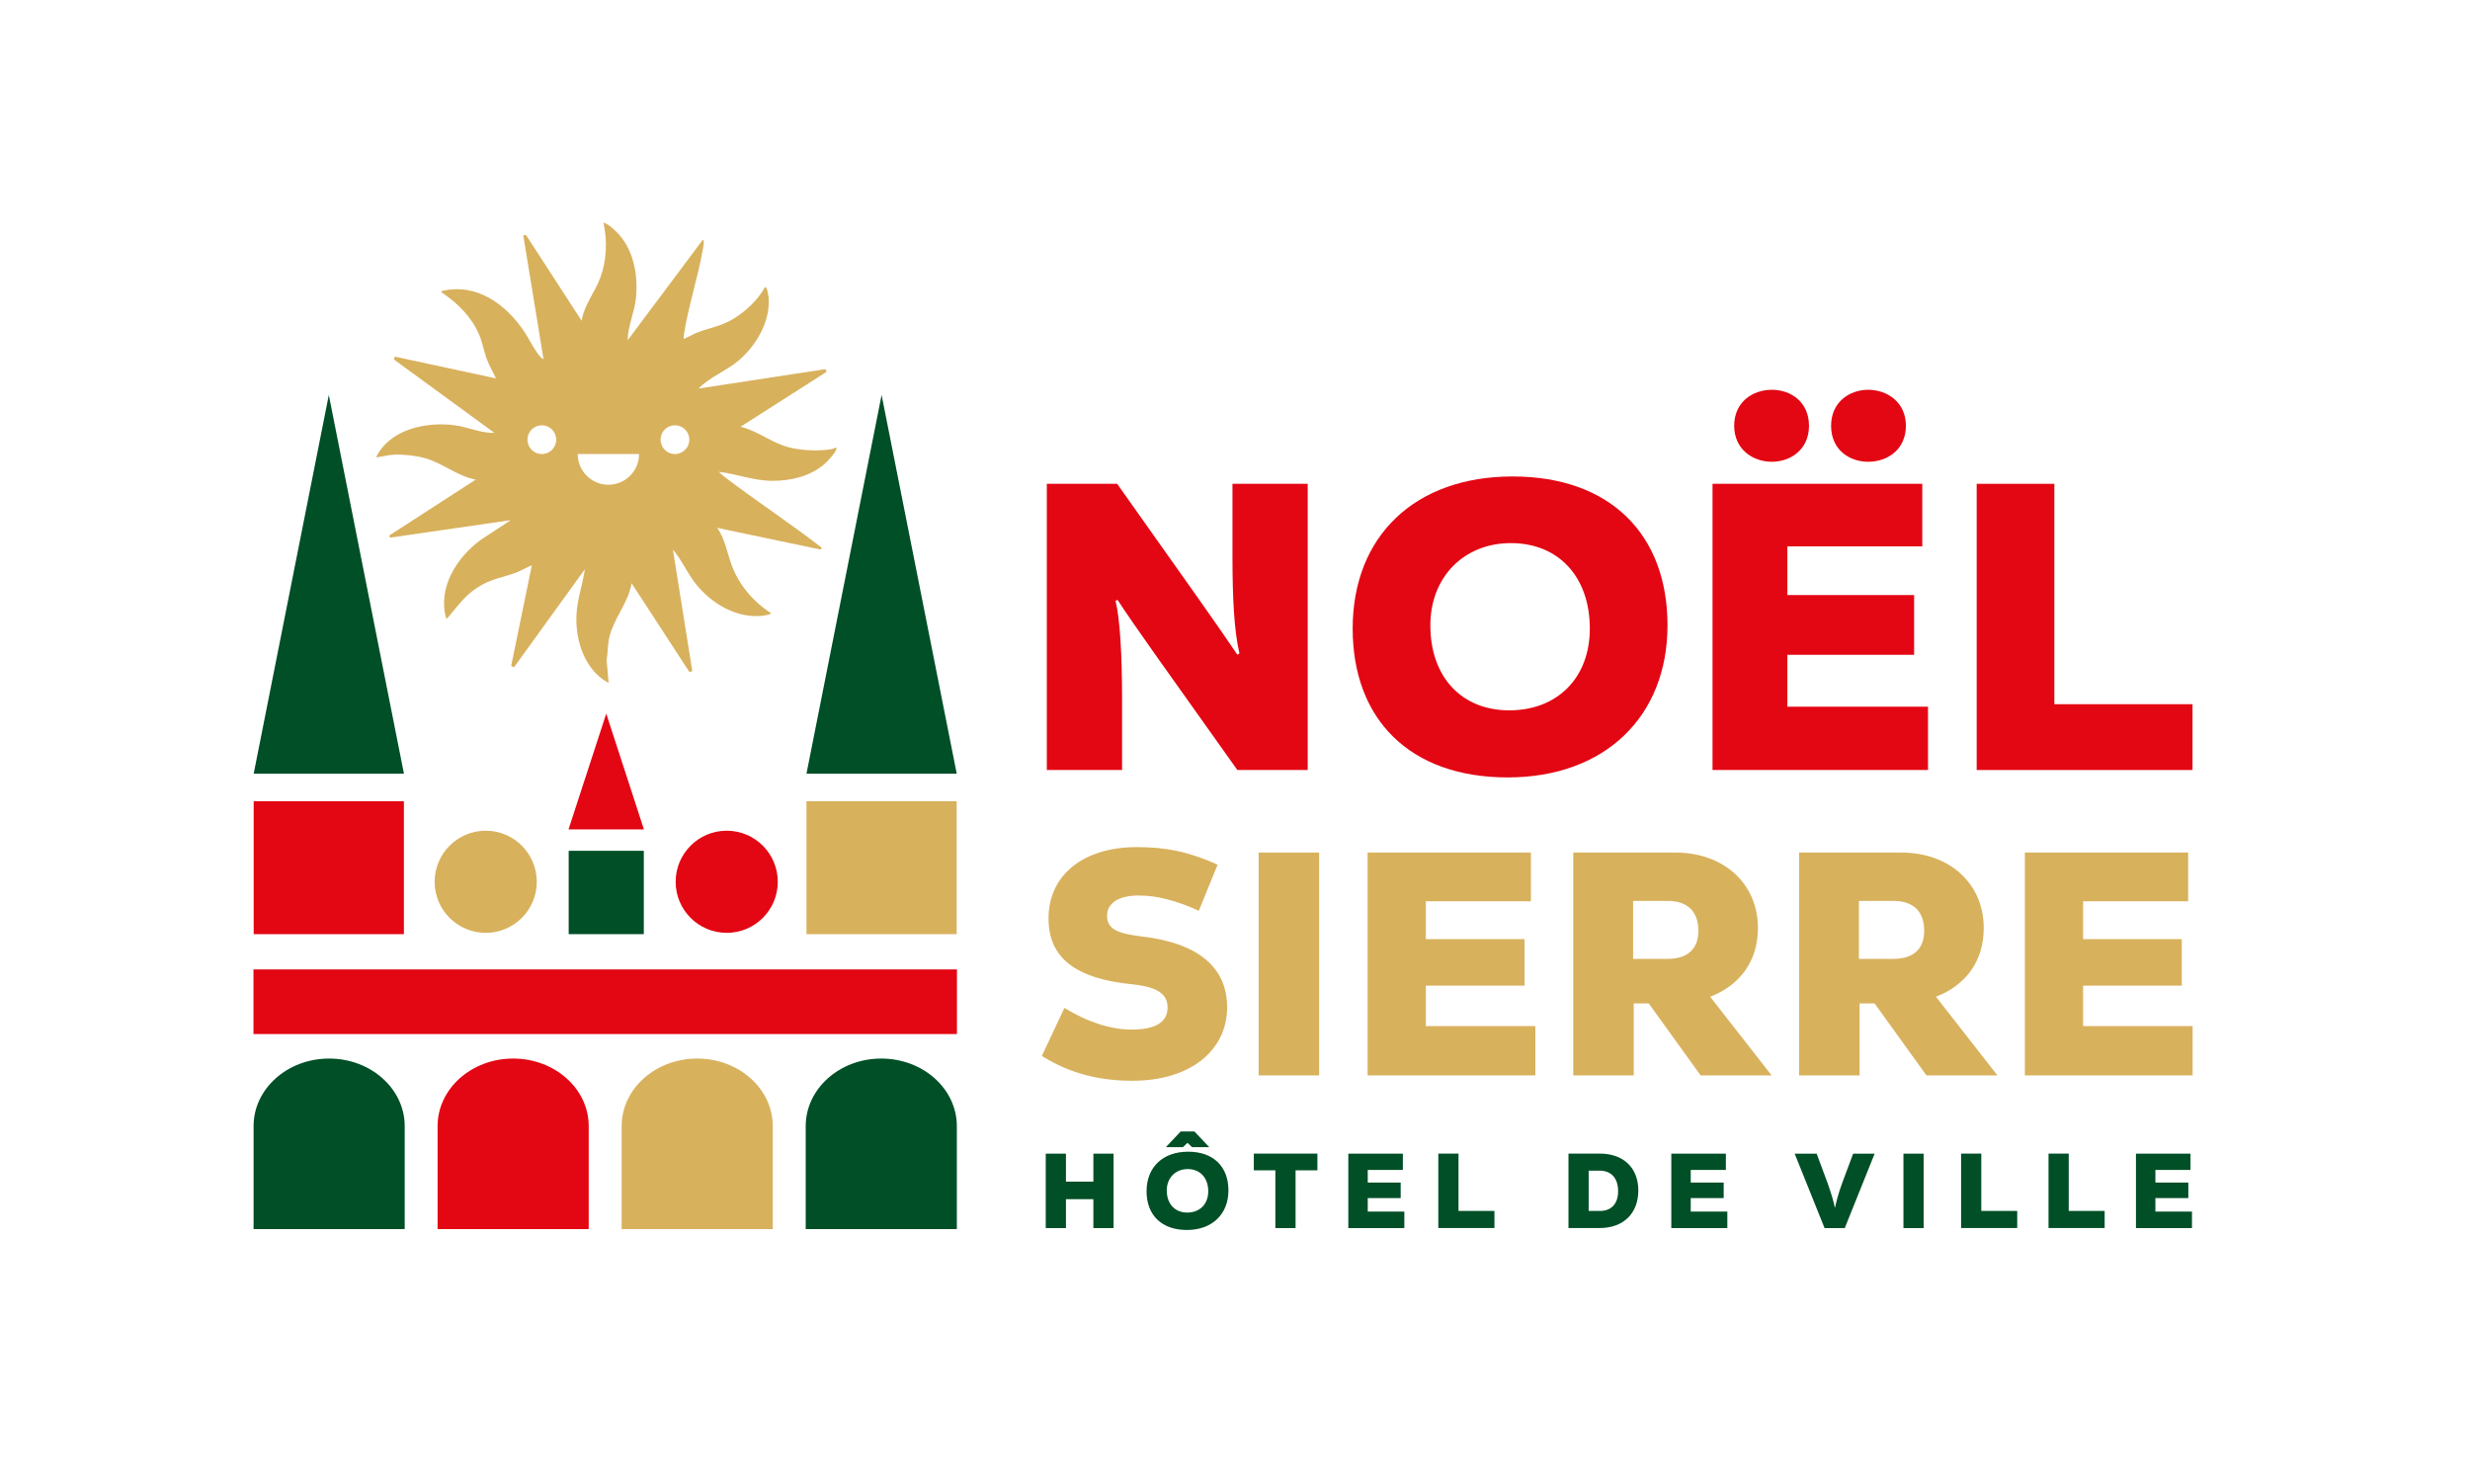
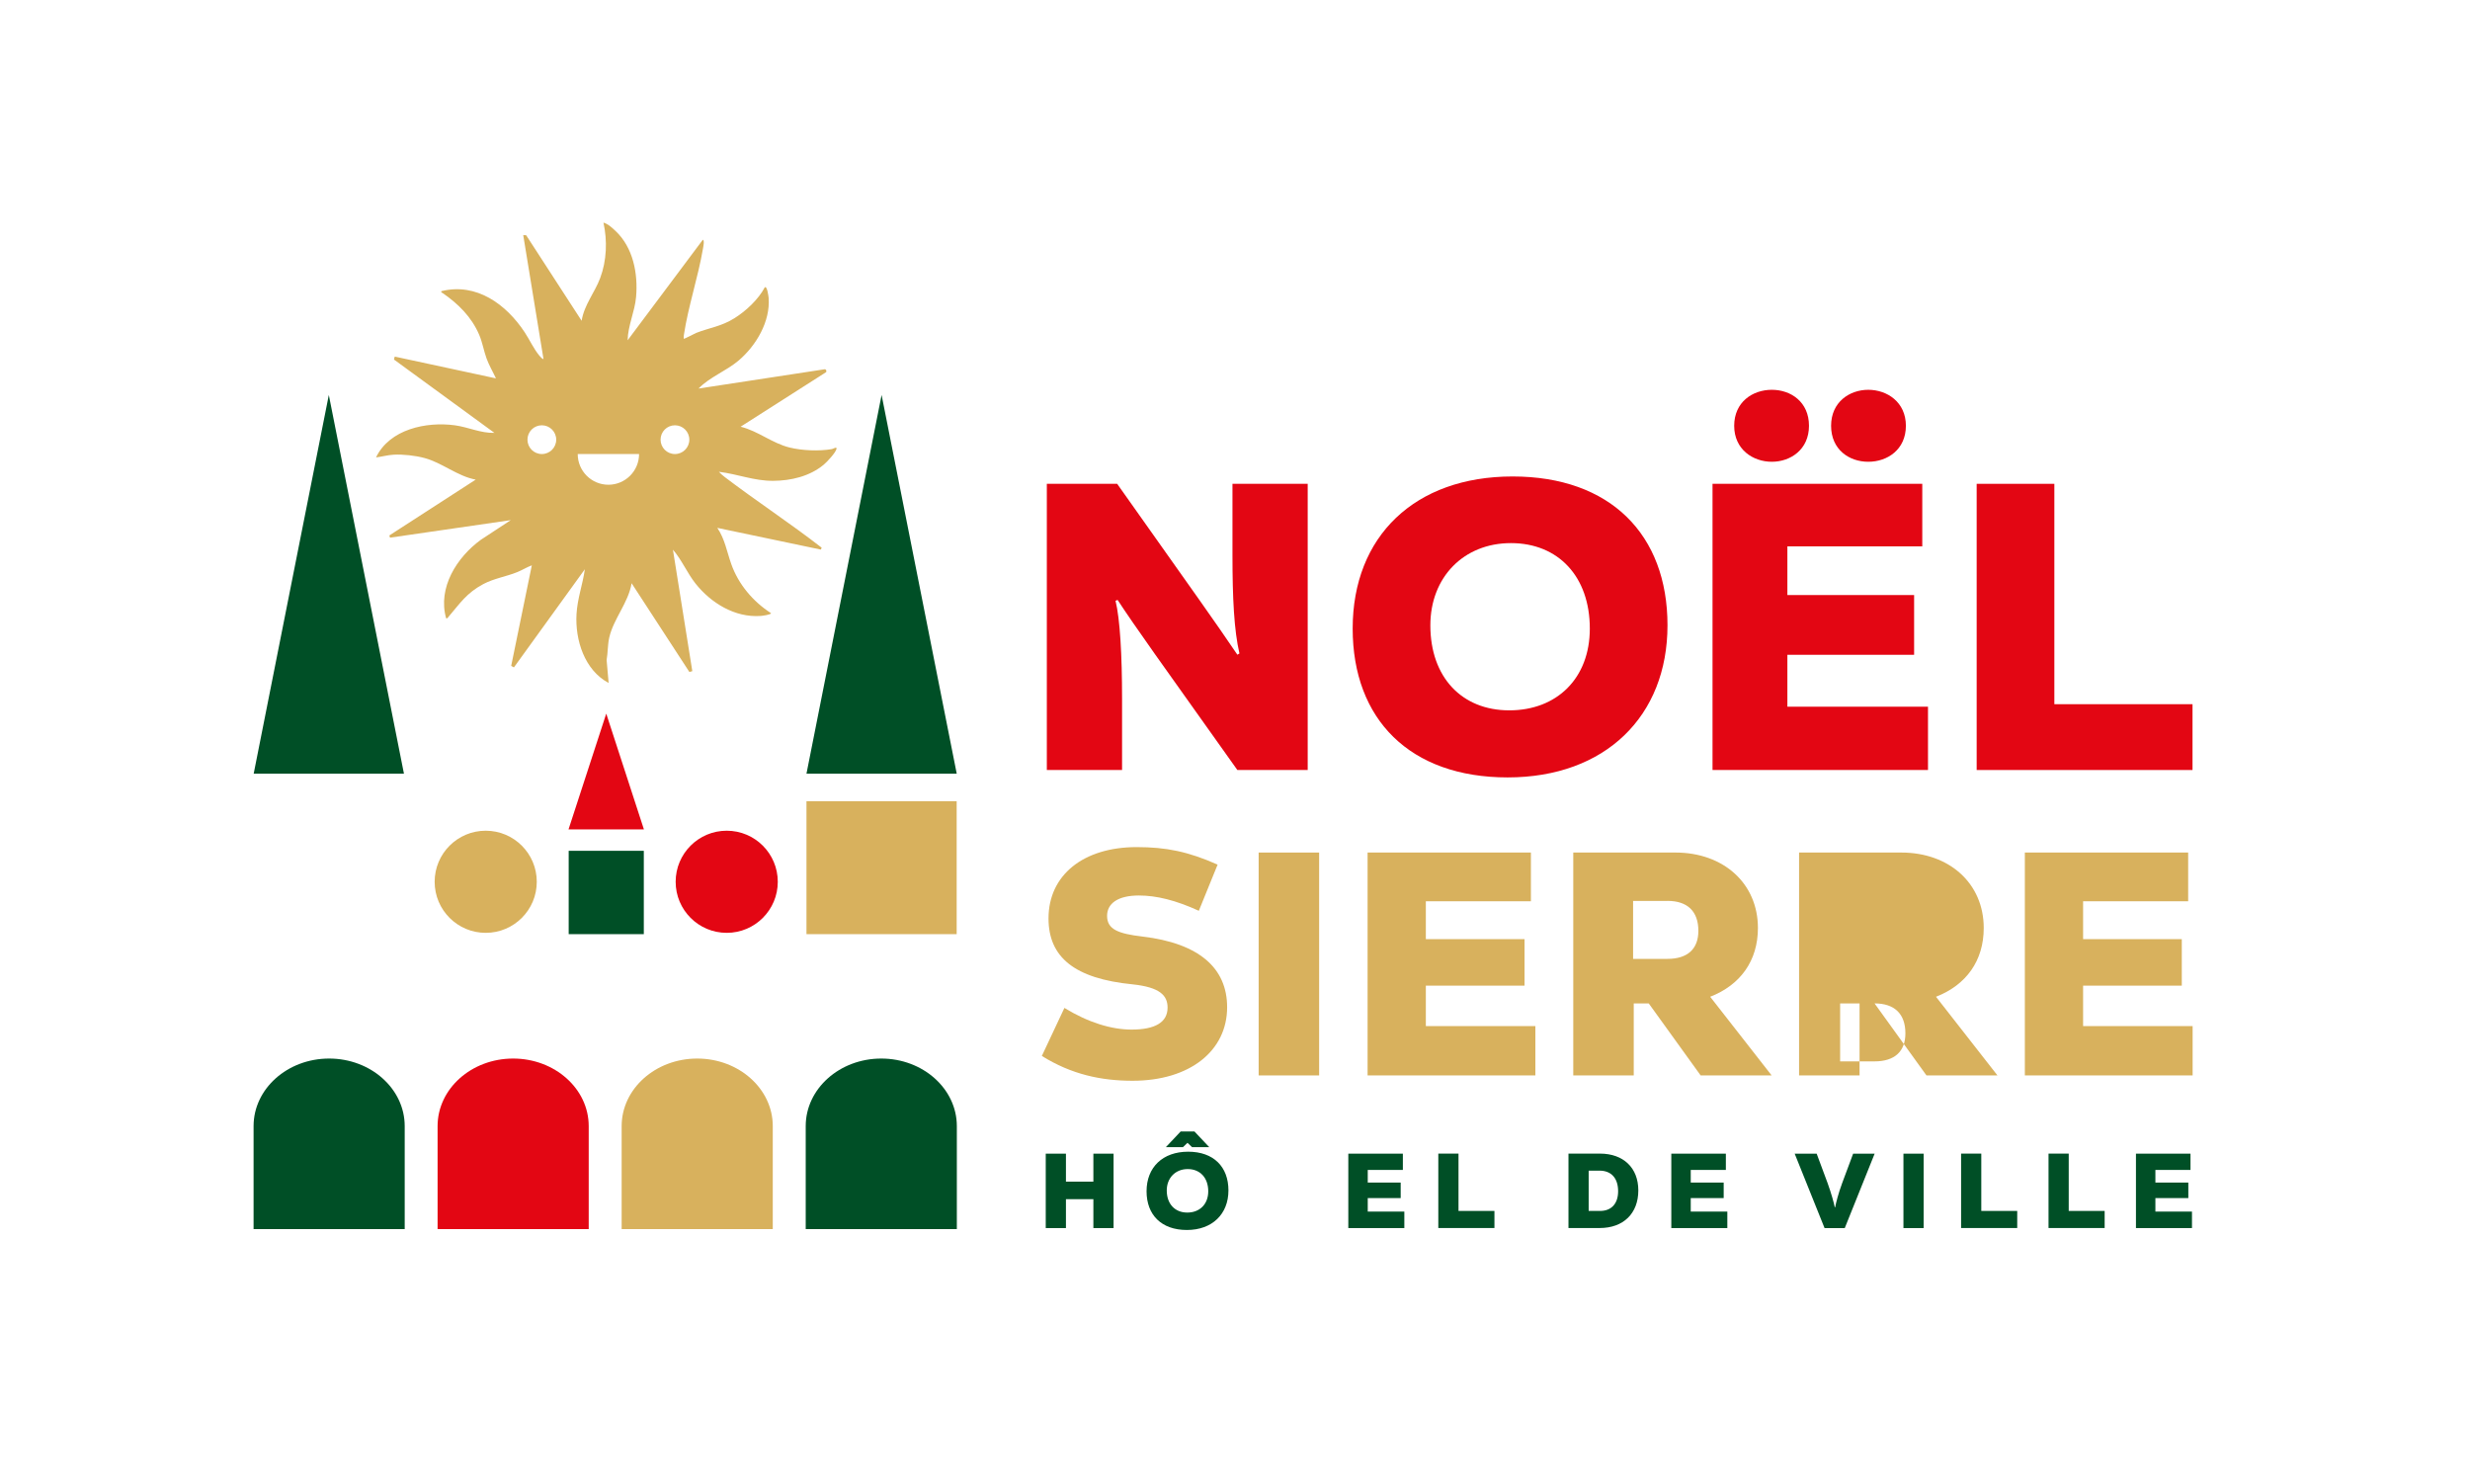
<svg xmlns="http://www.w3.org/2000/svg" id="uuid-e839bd0b-4d77-49b0-a3ad-32c33636d1e2" data-name="Calque 1" viewBox="0 0 453.71 272.55">
  <defs>
    <style> .uuid-a59fab6a-4bb1-4726-8558-aa63e73be859 { fill: #004f26; } .uuid-9e3d8bda-0d36-406b-9fc7-0e533b7946f4 { fill: #e30613; } .uuid-3de4c5a3-8f7a-489f-8cce-2be8ba63623a { fill: #d8b15d; } </style>
  </defs>
  <g>
    <g>
      <path class="uuid-a59fab6a-4bb1-4726-8558-aa63e73be859" d="M60.46,194.44c-7.67,0-13.88,5.56-13.88,12.41v18.92h27.76v-18.92c0-6.85-6.22-12.41-13.88-12.41Z" />
      <path class="uuid-9e3d8bda-0d36-406b-9fc7-0e533b7946f4" d="M94.26,194.44c-7.67,0-13.88,5.56-13.88,12.41v18.92h27.76v-18.92c0-6.85-6.22-12.41-13.88-12.41Z" />
      <path class="uuid-3de4c5a3-8f7a-489f-8cce-2be8ba63623a" d="M128.07,194.44c-7.67,0-13.88,5.56-13.88,12.41v18.92h27.76v-18.92c0-6.85-6.22-12.41-13.88-12.41Z" />
      <path class="uuid-a59fab6a-4bb1-4726-8558-aa63e73be859" d="M161.88,194.44c-7.67,0-13.88,5.56-13.88,12.41v18.92h27.76v-18.92c0-6.85-6.22-12.41-13.88-12.41Z" />
    </g>
-     <rect class="uuid-9e3d8bda-0d36-406b-9fc7-0e533b7946f4" x="46.56" y="178.07" width="129.22" height="11.87" />
    <g>
      <polygon class="uuid-9e3d8bda-0d36-406b-9fc7-0e533b7946f4" points="111.36 131.08 104.43 152.35 118.28 152.35 111.36 131.08" />
      <polygon class="uuid-a59fab6a-4bb1-4726-8558-aa63e73be859" points="60.4 72.55 46.6 142.11 74.2 142.11 60.4 72.55" />
      <polygon class="uuid-a59fab6a-4bb1-4726-8558-aa63e73be859" points="161.94 72.55 148.14 142.11 175.74 142.11 161.94 72.55" />
-       <rect class="uuid-9e3d8bda-0d36-406b-9fc7-0e533b7946f4" x="46.6" y="147.17" width="27.59" height="24.42" />
      <rect class="uuid-3de4c5a3-8f7a-489f-8cce-2be8ba63623a" x="148.14" y="147.17" width="27.59" height="24.42" />
      <rect class="uuid-a59fab6a-4bb1-4726-8558-aa63e73be859" x="104.46" y="156.28" width="13.8" height="15.31" />
      <g>
        <circle class="uuid-3de4c5a3-8f7a-489f-8cce-2be8ba63623a" cx="89.22" cy="161.97" r="9.38" />
        <circle class="uuid-9e3d8bda-0d36-406b-9fc7-0e533b7946f4" cx="133.49" cy="161.97" r="9.38" />
      </g>
      <path class="uuid-3de4c5a3-8f7a-489f-8cce-2be8ba63623a" d="M152.82,82.49c-2.35.41-5.48.28-7.79-.29-3.22-.8-5.76-3.02-8.99-3.82l15.72-10.03c.07-.24.03-.45-.22-.53l-23.23,3.55c2.1-2.15,5.06-3.2,7.37-5.15,3.22-2.74,5.84-7.16,5.51-11.51-.02-.22-.27-2.27-.71-1.93-1.16,2.2-3.45,4.35-5.57,5.67-2.41,1.51-4.53,1.73-7.03,2.7-.3.12-2.21,1.16-2.29,1.07-.02-.25,0-.5.04-.75.78-5.17,2.62-10.62,3.5-15.82.05-.29.32-1.52-.03-1.61l-13.81,18.46c.05-2.7,1.32-5.27,1.55-7.96.38-4.3-.55-9.11-3.79-12.13-.64-.59-1.31-1.26-2.2-1.52.73,3.35.6,6.97-.61,10.2-.99,2.63-2.95,4.94-3.4,7.83l-10.19-15.71-.54-.03,3.72,22.75c-.12.13-.67-.49-.76-.61-1.06-1.28-1.79-2.93-2.7-4.3-3.38-5.12-8.84-9.14-15.29-7.54-.08.34.06.23.19.32,2.9,2,5.34,4.4,6.75,7.69.6,1.4.84,2.94,1.36,4.37.46,1.26,1.16,2.43,1.72,3.64l-18.59-4-.14.54,18.45,13.47c-2.49.08-4.82-1.06-7.26-1.39-5.28-.71-11.99.71-14.49,5.9,1.07-.13,2.14-.44,3.22-.5,1.72-.1,4.01.16,5.68.61,3.26.87,6.03,3.33,9.41,3.97l-15.86,10.25.12.41,22.18-3.22-5.48,3.6c-4.41,3.2-7.98,8.81-6.39,14.43.26.06.28-.09.41-.24,2.14-2.5,3.32-4.39,6.41-6.04,1.98-1.05,4.18-1.37,6.24-2.2.92-.37,1.76-.91,2.68-1.25l-3.79,18.47.5.28,13.03-18.03c-.39,2.79-1.37,5.38-1.53,8.23-.28,4.76,1.47,10.31,5.9,12.66l-.37-4.22c.24-1.35.18-2.77.48-4.11.79-3.47,3.52-6.41,4.11-9.99l10.61,16.3.54-.15-3.56-22.31c1.64,1.89,2.6,4.26,4.15,6.22,2.85,3.58,7.23,6.28,11.95,5.95.3-.02,1.93-.23,1.92-.51-3.3-2.13-5.98-5.28-7.3-9.01-.8-2.24-1.18-4.62-2.57-6.66l19.02,3.99.15-.35c-5.78-4.49-11.94-8.52-17.77-12.95-.37-.28-.79-.64-1.11-.99,3.45.41,6.43,1.68,9.96,1.66,3.28-.02,6.71-.82,9.28-2.95.6-.49,2.22-2.22,2.37-2.93.09-.46-.59,0-.82.04ZM99.53,83.4c-1.46,0-2.64-1.18-2.64-2.64s1.18-2.64,2.64-2.64,2.64,1.18,2.64,2.64-1.18,2.64-2.64,2.64ZM111.76,89.04c-3.11,0-5.64-2.52-5.64-5.64h11.27c0,3.11-2.52,5.64-5.64,5.64ZM123.98,83.4c-1.46,0-2.64-1.18-2.64-2.64s1.18-2.64,2.64-2.64,2.64,1.18,2.64,2.64-1.18,2.64-2.64,2.64Z" />
    </g>
  </g>
  <g>
    <path class="uuid-3de4c5a3-8f7a-489f-8cce-2be8ba63623a" d="M191.37,193.97l4.15-8.83c4.39,2.69,8.66,3.98,12.34,3.98,4.33,0,6.61-1.34,6.61-4.04,0-2.22-1.4-3.74-6.43-4.27-10.64-1.05-15.44-4.97-15.44-12.11,0-7.95,6.38-13.1,16.2-13.1,5.38,0,9.47.82,14.86,3.22l-3.45,8.48c-4.21-1.93-7.78-2.81-11-2.81-3.86,0-5.85,1.46-5.85,3.74,0,2.46,1.99,3.27,6.49,3.8,10.41,1.23,15.56,5.79,15.56,12.98,0,8.01-6.84,13.51-17.37,13.51-5.79,0-11.23-1.17-16.67-4.56Z" />
    <path class="uuid-3de4c5a3-8f7a-489f-8cce-2be8ba63623a" d="M231.2,156.6h11.11v40.94h-11.11v-40.94Z" />
    <path class="uuid-3de4c5a3-8f7a-489f-8cce-2be8ba63623a" d="M282.03,188.47v9.07h-30.82v-40.94h30v8.95h-19.3v6.96h18.13v8.54h-18.13v7.43h20.12Z" />
    <path class="uuid-3de4c5a3-8f7a-489f-8cce-2be8ba63623a" d="M302.85,184.32h-2.75v13.22h-11.11v-40.94h18.77c8.83,0,15.15,5.67,15.15,13.86,0,6.02-3.22,10.47-8.77,12.63l11.29,14.45h-13.04l-9.53-13.22ZM306.3,165.49h-6.32v10.64h6.32c3.68,0,5.67-1.81,5.67-5.15,0-3.57-1.99-5.5-5.67-5.5Z" />
-     <path class="uuid-3de4c5a3-8f7a-489f-8cce-2be8ba63623a" d="M344.33,184.32h-2.75v13.22h-11.11v-40.94h18.77c8.83,0,15.15,5.67,15.15,13.86,0,6.02-3.22,10.47-8.77,12.63l11.29,14.45h-13.04l-9.53-13.22ZM347.78,165.49h-6.32v10.64h6.32c3.68,0,5.67-1.81,5.67-5.15,0-3.57-1.99-5.5-5.67-5.5Z" />
+     <path class="uuid-3de4c5a3-8f7a-489f-8cce-2be8ba63623a" d="M344.33,184.32h-2.75v13.22h-11.11v-40.94h18.77c8.83,0,15.15,5.67,15.15,13.86,0,6.02-3.22,10.47-8.77,12.63l11.29,14.45h-13.04l-9.53-13.22Zh-6.32v10.64h6.32c3.68,0,5.67-1.81,5.67-5.15,0-3.57-1.99-5.5-5.67-5.5Z" />
    <path class="uuid-3de4c5a3-8f7a-489f-8cce-2be8ba63623a" d="M402.76,188.47v9.07h-30.82v-40.94h30v8.95h-19.3v6.96h18.13v8.54h-18.13v7.43h20.12Z" />
  </g>
  <g>
    <path class="uuid-9e3d8bda-0d36-406b-9fc7-0e533b7946f4" d="M192.29,88.87h12.92l15.1,21.33c2.7,3.83,4.96,7.06,6.98,10.06l.38-.23c-.98-4.21-1.28-10.14-1.28-18.02v-13.14h13.82v52.57h-12.92l-15.17-21.33c-3.08-4.36-5.26-7.51-6.83-9.91l-.38.15c.83,3.38,1.2,10.06,1.2,17.95v13.14h-13.82v-52.57Z" />
    <path class="uuid-9e3d8bda-0d36-406b-9fc7-0e533b7946f4" d="M248.47,115.46c0-16.97,11.42-27.94,29.37-27.94s28.46,10.66,28.46,27.34-11.42,27.94-29.37,27.94-28.46-10.67-28.46-27.34ZM292.03,115.46c0-9.54-5.78-15.7-14.49-15.7s-14.8,6.31-14.8,15.1c0,9.54,5.78,15.62,14.5,15.62s14.79-5.86,14.79-15.02Z" />
    <path class="uuid-9e3d8bda-0d36-406b-9fc7-0e533b7946f4" d="M354.15,129.8v11.64h-39.58v-52.57h38.53v11.49h-24.78v8.94h23.28v10.97h-23.28v9.54h25.83ZM318.55,78.21c0-4.36,3.38-6.61,6.91-6.61s6.83,2.25,6.83,6.61-3.38,6.61-6.83,6.61-6.91-2.25-6.91-6.61ZM336.35,78.21c0-4.36,3.38-6.61,6.83-6.61s6.91,2.25,6.91,6.61-3.38,6.61-6.91,6.61-6.83-2.25-6.83-6.61Z" />
    <path class="uuid-9e3d8bda-0d36-406b-9fc7-0e533b7946f4" d="M402.74,129.35v12.09h-39.65v-52.57h14.27v40.48h25.38Z" />
  </g>
  <g>
    <path class="uuid-a59fab6a-4bb1-4726-8558-aa63e73be859" d="M204.55,211.91v13.67h-3.71v-5.31h-5.04v5.31h-3.71v-13.67h3.71v5.14h5.04v-5.14h3.71Z" />
    <path class="uuid-a59fab6a-4bb1-4726-8558-aa63e73be859" d="M210.61,218.82c0-4.41,2.97-7.27,7.64-7.27s7.4,2.77,7.4,7.11-2.97,7.27-7.64,7.27-7.4-2.77-7.4-7.11ZM218.97,210.72l-.84-.8-.84.8h-3.14l2.73-2.89h2.52l2.73,2.89h-3.16ZM221.94,218.82c0-2.48-1.5-4.08-3.77-4.08s-3.85,1.64-3.85,3.93c0,2.48,1.5,4.06,3.77,4.06s3.85-1.52,3.85-3.91Z" />
-     <path class="uuid-a59fab6a-4bb1-4726-8558-aa63e73be859" d="M241.98,214.97h-4v10.61h-3.71v-10.61h-3.96v-3.07h11.68v3.07Z" />
    <path class="uuid-a59fab6a-4bb1-4726-8558-aa63e73be859" d="M257.96,222.55v3.03h-10.29v-13.67h10.02v2.99h-6.45v2.32h6.05v2.85h-6.05v2.48h6.72Z" />
    <path class="uuid-a59fab6a-4bb1-4726-8558-aa63e73be859" d="M274.51,222.43v3.14h-10.31v-13.67h3.71v10.53h6.6Z" />
    <path class="uuid-a59fab6a-4bb1-4726-8558-aa63e73be859" d="M300.94,218.66c0,4.22-2.73,6.91-7.09,6.91h-5.74v-13.67h5.78c4.32,0,7.05,2.62,7.05,6.76ZM297.23,218.82c0-2.38-1.23-3.79-3.42-3.79h-1.99v7.4h2.11c2.07,0,3.3-1.35,3.3-3.61Z" />
    <path class="uuid-a59fab6a-4bb1-4726-8558-aa63e73be859" d="M317.29,222.55v3.03h-10.29v-13.67h10.02v2.99h-6.45v2.32h6.05v2.85h-6.05v2.48h6.72Z" />
    <path class="uuid-a59fab6a-4bb1-4726-8558-aa63e73be859" d="M329.66,211.91h4.04l2.01,5.41c.64,1.76,1.21,3.79,1.31,4.43h.08c.1-.64.62-2.66,1.29-4.45l2.01-5.39h3.95l-5.49,13.67h-3.71l-5.49-13.67Z" />
    <path class="uuid-a59fab6a-4bb1-4726-8558-aa63e73be859" d="M349.64,211.91h3.71v13.67h-3.71v-13.67Z" />
    <path class="uuid-a59fab6a-4bb1-4726-8558-aa63e73be859" d="M370.54,222.43v3.14h-10.31v-13.67h3.71v10.53h6.6Z" />
    <path class="uuid-a59fab6a-4bb1-4726-8558-aa63e73be859" d="M386.6,222.43v3.14h-10.31v-13.67h3.71v10.53h6.6Z" />
    <path class="uuid-a59fab6a-4bb1-4726-8558-aa63e73be859" d="M402.64,222.55v3.03h-10.29v-13.67h10.02v2.99h-6.45v2.32h6.05v2.85h-6.05v2.48h6.72Z" />
  </g>
</svg>